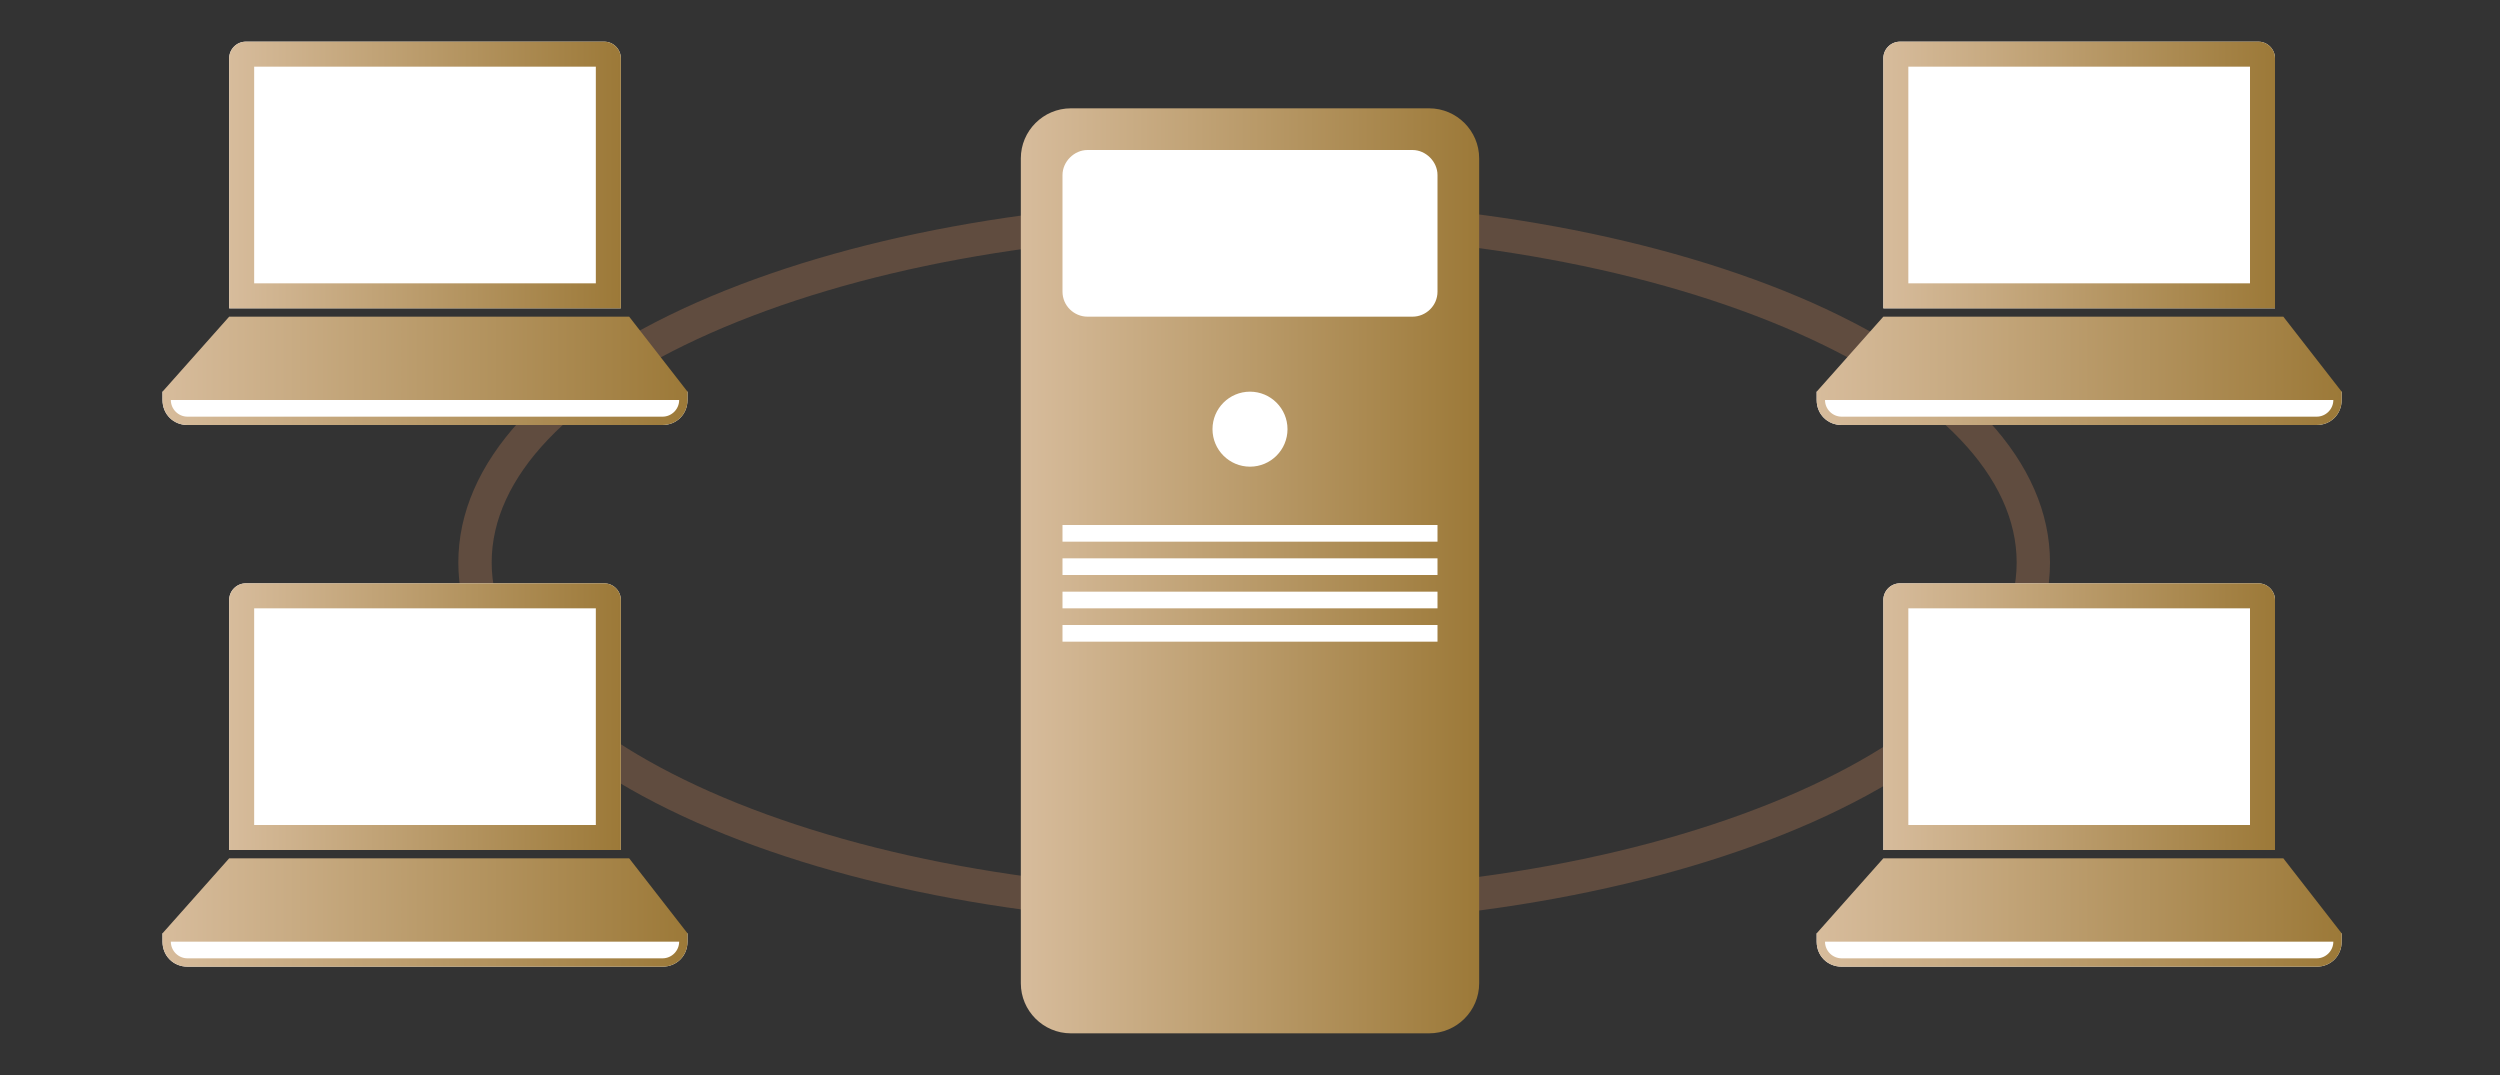
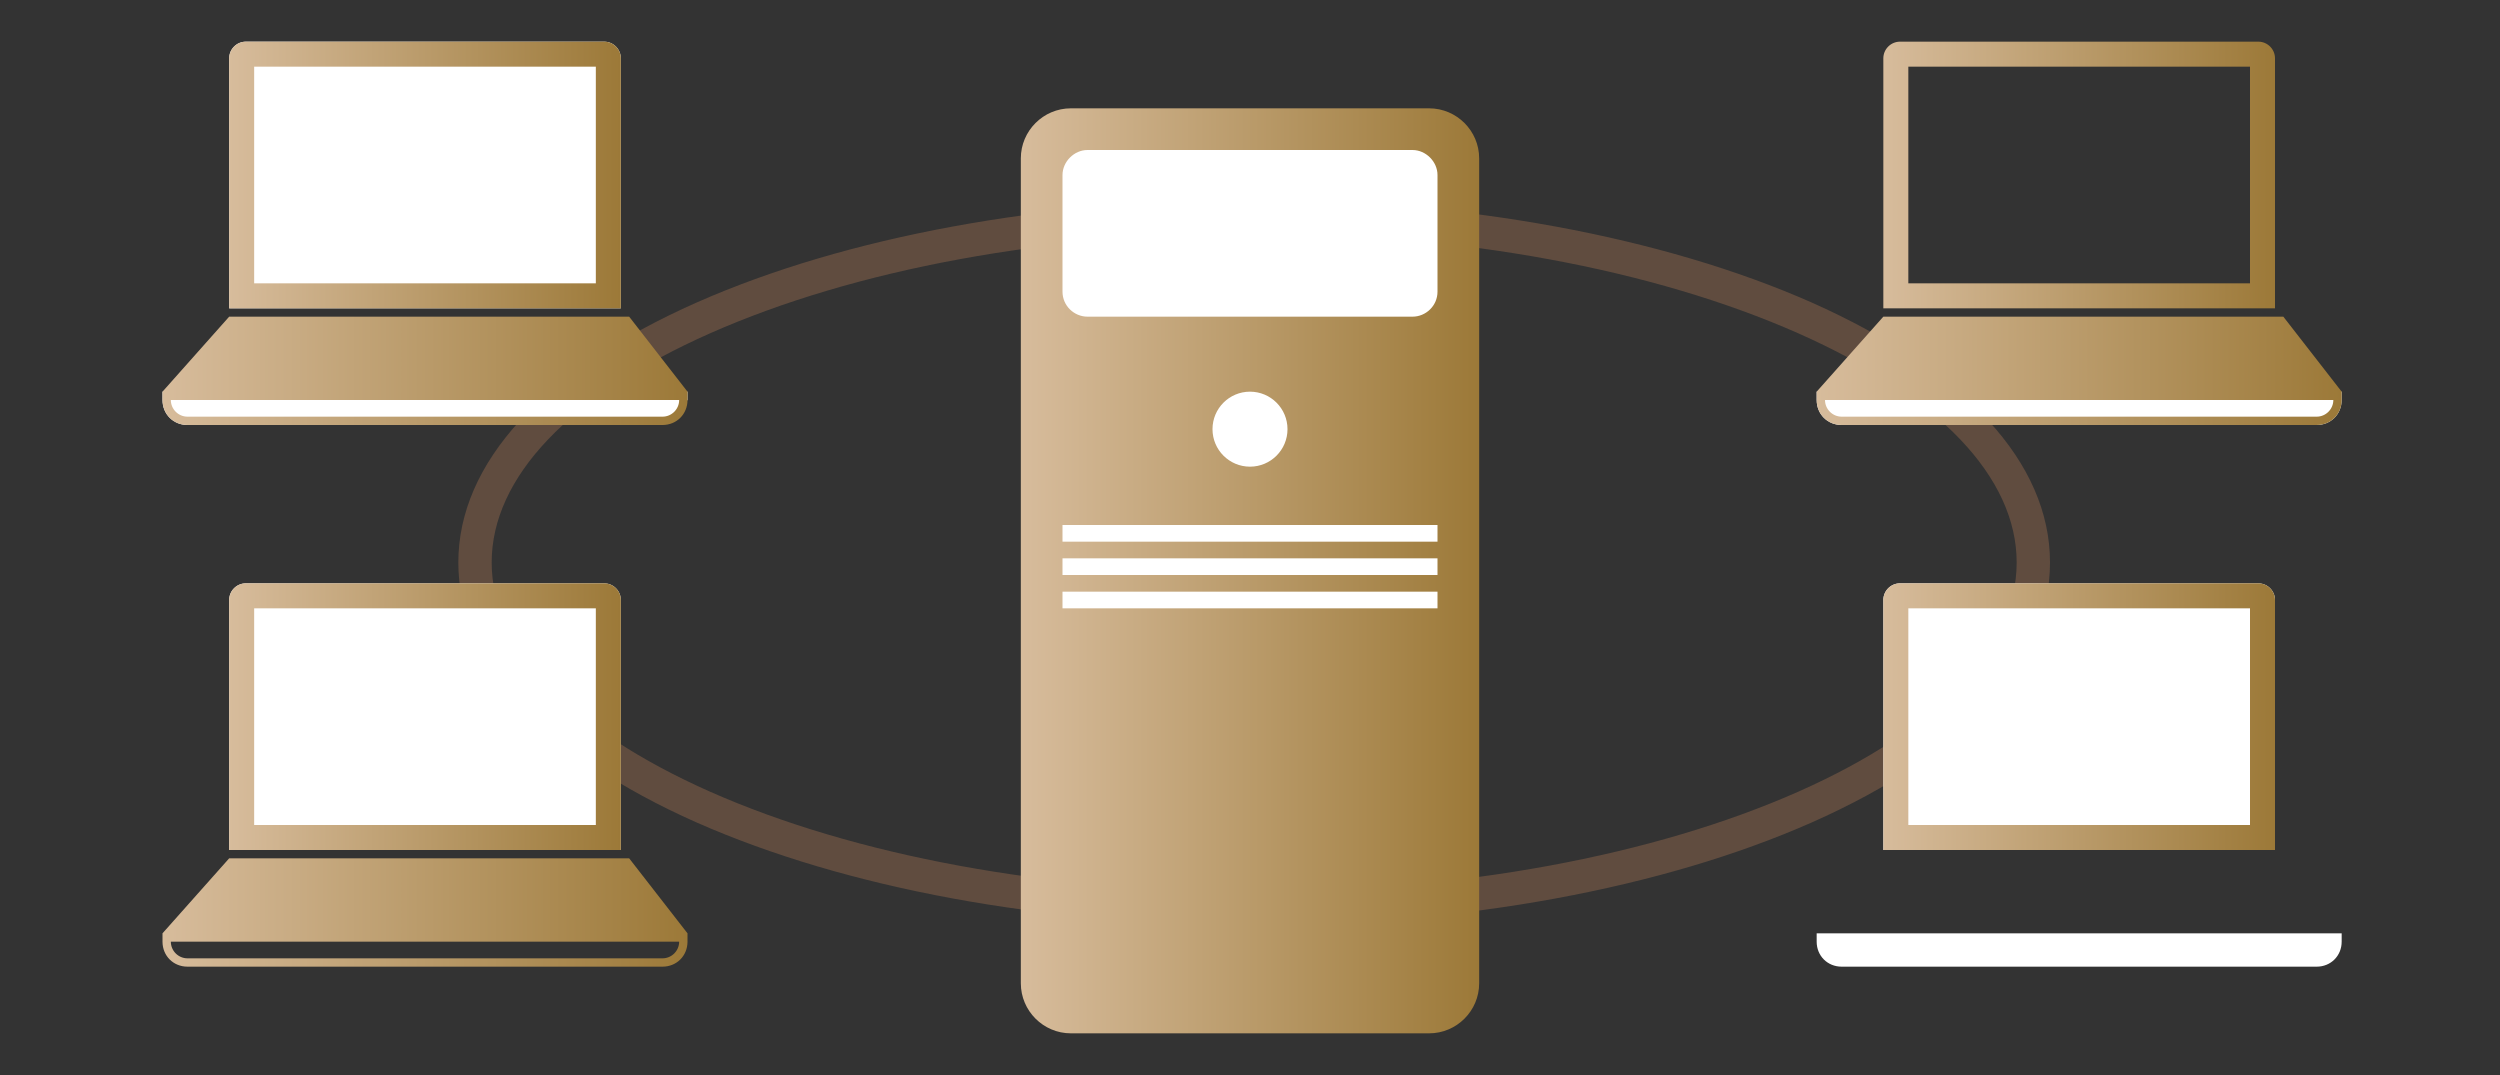
<svg xmlns="http://www.w3.org/2000/svg" version="1.1" id="レイヤー_1" x="0px" y="0px" viewBox="0 0 300 129" style="enable-background:new 0 0 300 129;" xml:space="preserve">
  <rect x="0" y="0" width="300" height="129" fill="#333333" stroke="none" />
  <style type="text/css">
	.st0{fill:#604C3F;}
	.st1{fill:url(#SVGID_1_);}
	.st2{fill:#FFFFFF;}
	.st3{fill:url(#SVGID_2_);}
	.st4{fill:url(#SVGID_3_);}
	.st5{fill:url(#SVGID_4_);}
	.st6{fill:url(#SVGID_5_);}
	.st7{fill:url(#SVGID_6_);}
	.st8{fill:url(#SVGID_7_);}
	.st9{fill:url(#SVGID_8_);}
	.st10{fill:url(#SVGID_9_);}
</style>
  <path class="st0" d="M150.5,111c-25.2,0-49-4.4-66.9-12.3C65.1,90.5,55,79.4,55,67.5s10.1-23,28.6-31.2  c17.9-7.9,41.7-12.3,66.9-12.3s49,4.4,66.9,12.3c18.4,8.2,28.6,19.2,28.6,31.2s-10.1,23-28.6,31.2C199.5,106.6,175.7,111,150.5,111z   M150.5,28c-24.7,0-47.9,4.3-65.3,12C68.3,47.5,59,57.3,59,67.5s9.3,20,26.2,27.5c17.4,7.7,40.6,12,65.3,12c24.7,0,47.9-4.3,65.3-12  c16.9-7.5,26.2-17.3,26.2-27.5s-9.3-20-26.2-27.5C198.4,32.3,175.2,28,150.5,28z" />
  <g>
    <linearGradient id="SVGID_1_" gradientUnits="userSpaceOnUse" x1="122.5" y1="68.5" x2="177.5" y2="68.5">
      <stop offset="0" style="stop-color:#D7BC9C" />
      <stop offset="1" style="stop-color:#9C7938" />
    </linearGradient>
    <path class="st1" d="M171.5,124h-43c-3.3,0-6-2.7-6-6V19c0-3.3,2.7-6,6-6h43c3.3,0,6,2.7,6,6v99C177.5,121.3,174.8,124,171.5,124z" />
    <path class="st2" d="M169.5,38h-39c-1.6,0-3-1.3-3-3V21c0-1.6,1.4-3,3-3h39c1.6,0,3,1.4,3,3v14C172.5,36.7,171.1,38,169.5,38z" />
    <rect x="127.5" y="63" class="st2" width="45" height="2" />
    <rect x="127.5" y="67" class="st2" width="45" height="2" />
    <rect x="127.5" y="71" class="st2" width="45" height="2" />
-     <rect x="127.5" y="75" class="st2" width="45" height="2" />
    <circle class="st2" cx="150" cy="51.5" r="4.5" />
  </g>
  <g>
    <path class="st2" d="M74.5,102h-47V72c0-1.1,0.9-2,2-2h43c1.1,0,2,0.9,2,2V102z" />
-     <path class="st2" d="M79.5,116h-57c-1.7,0-3-1.3-3-3v-1h63v1C82.5,114.7,81.2,116,79.5,116z" />
    <g>
      <linearGradient id="SVGID_2_" gradientUnits="userSpaceOnUse" x1="27.5" y1="86" x2="74.5" y2="86">
        <stop offset="0" style="stop-color:#D7BC9C" />
        <stop offset="1" style="stop-color:#9C7938" />
      </linearGradient>
      <path class="st3" d="M74.5,72c0-1.1-0.9-2-2-2h-43c-1.1,0-2,0.9-2,2v30h47V72z M71.5,99h-41V73h41V99z" />
      <linearGradient id="SVGID_3_" gradientUnits="userSpaceOnUse" x1="19.5" y1="109.5" x2="82.5" y2="109.5">
        <stop offset="0" style="stop-color:#D7BC9C" />
        <stop offset="1" style="stop-color:#9C7938" />
      </linearGradient>
      <path class="st4" d="M75.5,103h-48l-8,9v1c0,1.7,1.3,3,3,3h57c1.7,0,3-1.3,3-3v-1L75.5,103z M79.5,115h-57c-1.1,0-2-0.9-2-2h61    C81.5,114.1,80.6,115,79.5,115z" />
    </g>
  </g>
  <g>
    <path class="st2" d="M74.5,37h-47V7c0-1.1,0.9-2,2-2h43c1.1,0,2,0.9,2,2V37z" />
-     <path class="st2" d="M79.5,51h-57c-1.7,0-3-1.3-3-3v-1h63v1C82.5,49.7,81.2,51,79.5,51z" />
+     <path class="st2" d="M79.5,51h-57c-1.7,0-3-1.3-3-3v-1h63v1z" />
    <g>
      <linearGradient id="SVGID_4_" gradientUnits="userSpaceOnUse" x1="27.5" y1="21" x2="74.5" y2="21">
        <stop offset="0" style="stop-color:#D7BC9C" />
        <stop offset="1" style="stop-color:#9C7938" />
      </linearGradient>
      <path class="st5" d="M74.5,7c0-1.1-0.9-2-2-2h-43c-1.1,0-2,0.9-2,2v30h47V7z M71.5,34h-41V8h41V34z" />
      <linearGradient id="SVGID_5_" gradientUnits="userSpaceOnUse" x1="19.5" y1="44.5" x2="82.5" y2="44.5">
        <stop offset="0" style="stop-color:#D7BC9C" />
        <stop offset="1" style="stop-color:#9C7938" />
      </linearGradient>
      <path class="st6" d="M75.5,38h-48l-8,9v1c0,1.7,1.3,3,3,3h57c1.7,0,3-1.3,3-3v-1L75.5,38z M79.5,50h-57c-1.1,0-2-0.9-2-2h61    C81.5,49.1,80.6,50,79.5,50z" />
    </g>
  </g>
  <g>
    <path class="st2" d="M273,102h-47V72c0-1.1,0.9-2,2-2h43c1.1,0,2,0.9,2,2V102z" />
    <path class="st2" d="M278,116h-57c-1.7,0-3-1.3-3-3v-1h63v1C281,114.7,279.7,116,278,116z" />
    <g>
      <linearGradient id="SVGID_6_" gradientUnits="userSpaceOnUse" x1="226" y1="86" x2="273" y2="86">
        <stop offset="0" style="stop-color:#D7BC9C" />
        <stop offset="1" style="stop-color:#9C7938" />
      </linearGradient>
      <path class="st7" d="M273,72c0-1.1-0.9-2-2-2h-43c-1.1,0-2,0.9-2,2v30h47V72z M270,99h-41V73h41V99z" />
      <linearGradient id="SVGID_7_" gradientUnits="userSpaceOnUse" x1="218" y1="109.5" x2="281" y2="109.5">
        <stop offset="0" style="stop-color:#D7BC9C" />
        <stop offset="1" style="stop-color:#9C7938" />
      </linearGradient>
-       <path class="st8" d="M274,103h-48l-8,9v1c0,1.7,1.3,3,3,3h57c1.7,0,3-1.3,3-3v-1L274,103z M278,115h-57c-1.1,0-2-0.9-2-2h61    C280,114.1,279.1,115,278,115z" />
    </g>
  </g>
  <g>
-     <path class="st2" d="M273,37h-47V7c0-1.1,0.9-2,2-2h43c1.1,0,2,0.9,2,2V37z" />
    <path class="st2" d="M278,51h-57c-1.7,0-3-1.3-3-3v-1h63v1C281,49.7,279.7,51,278,51z" />
    <g>
      <linearGradient id="SVGID_8_" gradientUnits="userSpaceOnUse" x1="226" y1="21" x2="273" y2="21">
        <stop offset="0" style="stop-color:#D7BC9C" />
        <stop offset="1" style="stop-color:#9C7938" />
      </linearGradient>
      <path class="st9" d="M273,7c0-1.1-0.9-2-2-2h-43c-1.1,0-2,0.9-2,2v30h47V7z M270,34h-41V8h41V34z" />
      <linearGradient id="SVGID_9_" gradientUnits="userSpaceOnUse" x1="218" y1="44.5" x2="281" y2="44.5">
        <stop offset="0" style="stop-color:#D7BC9C" />
        <stop offset="1" style="stop-color:#9C7938" />
      </linearGradient>
      <path class="st10" d="M274,38h-48l-8,9v1c0,1.7,1.3,3,3,3h57c1.7,0,3-1.3,3-3v-1L274,38z M278,50h-57c-1.1,0-2-0.9-2-2h61    C280,49.1,279.1,50,278,50z" />
    </g>
  </g>
</svg>